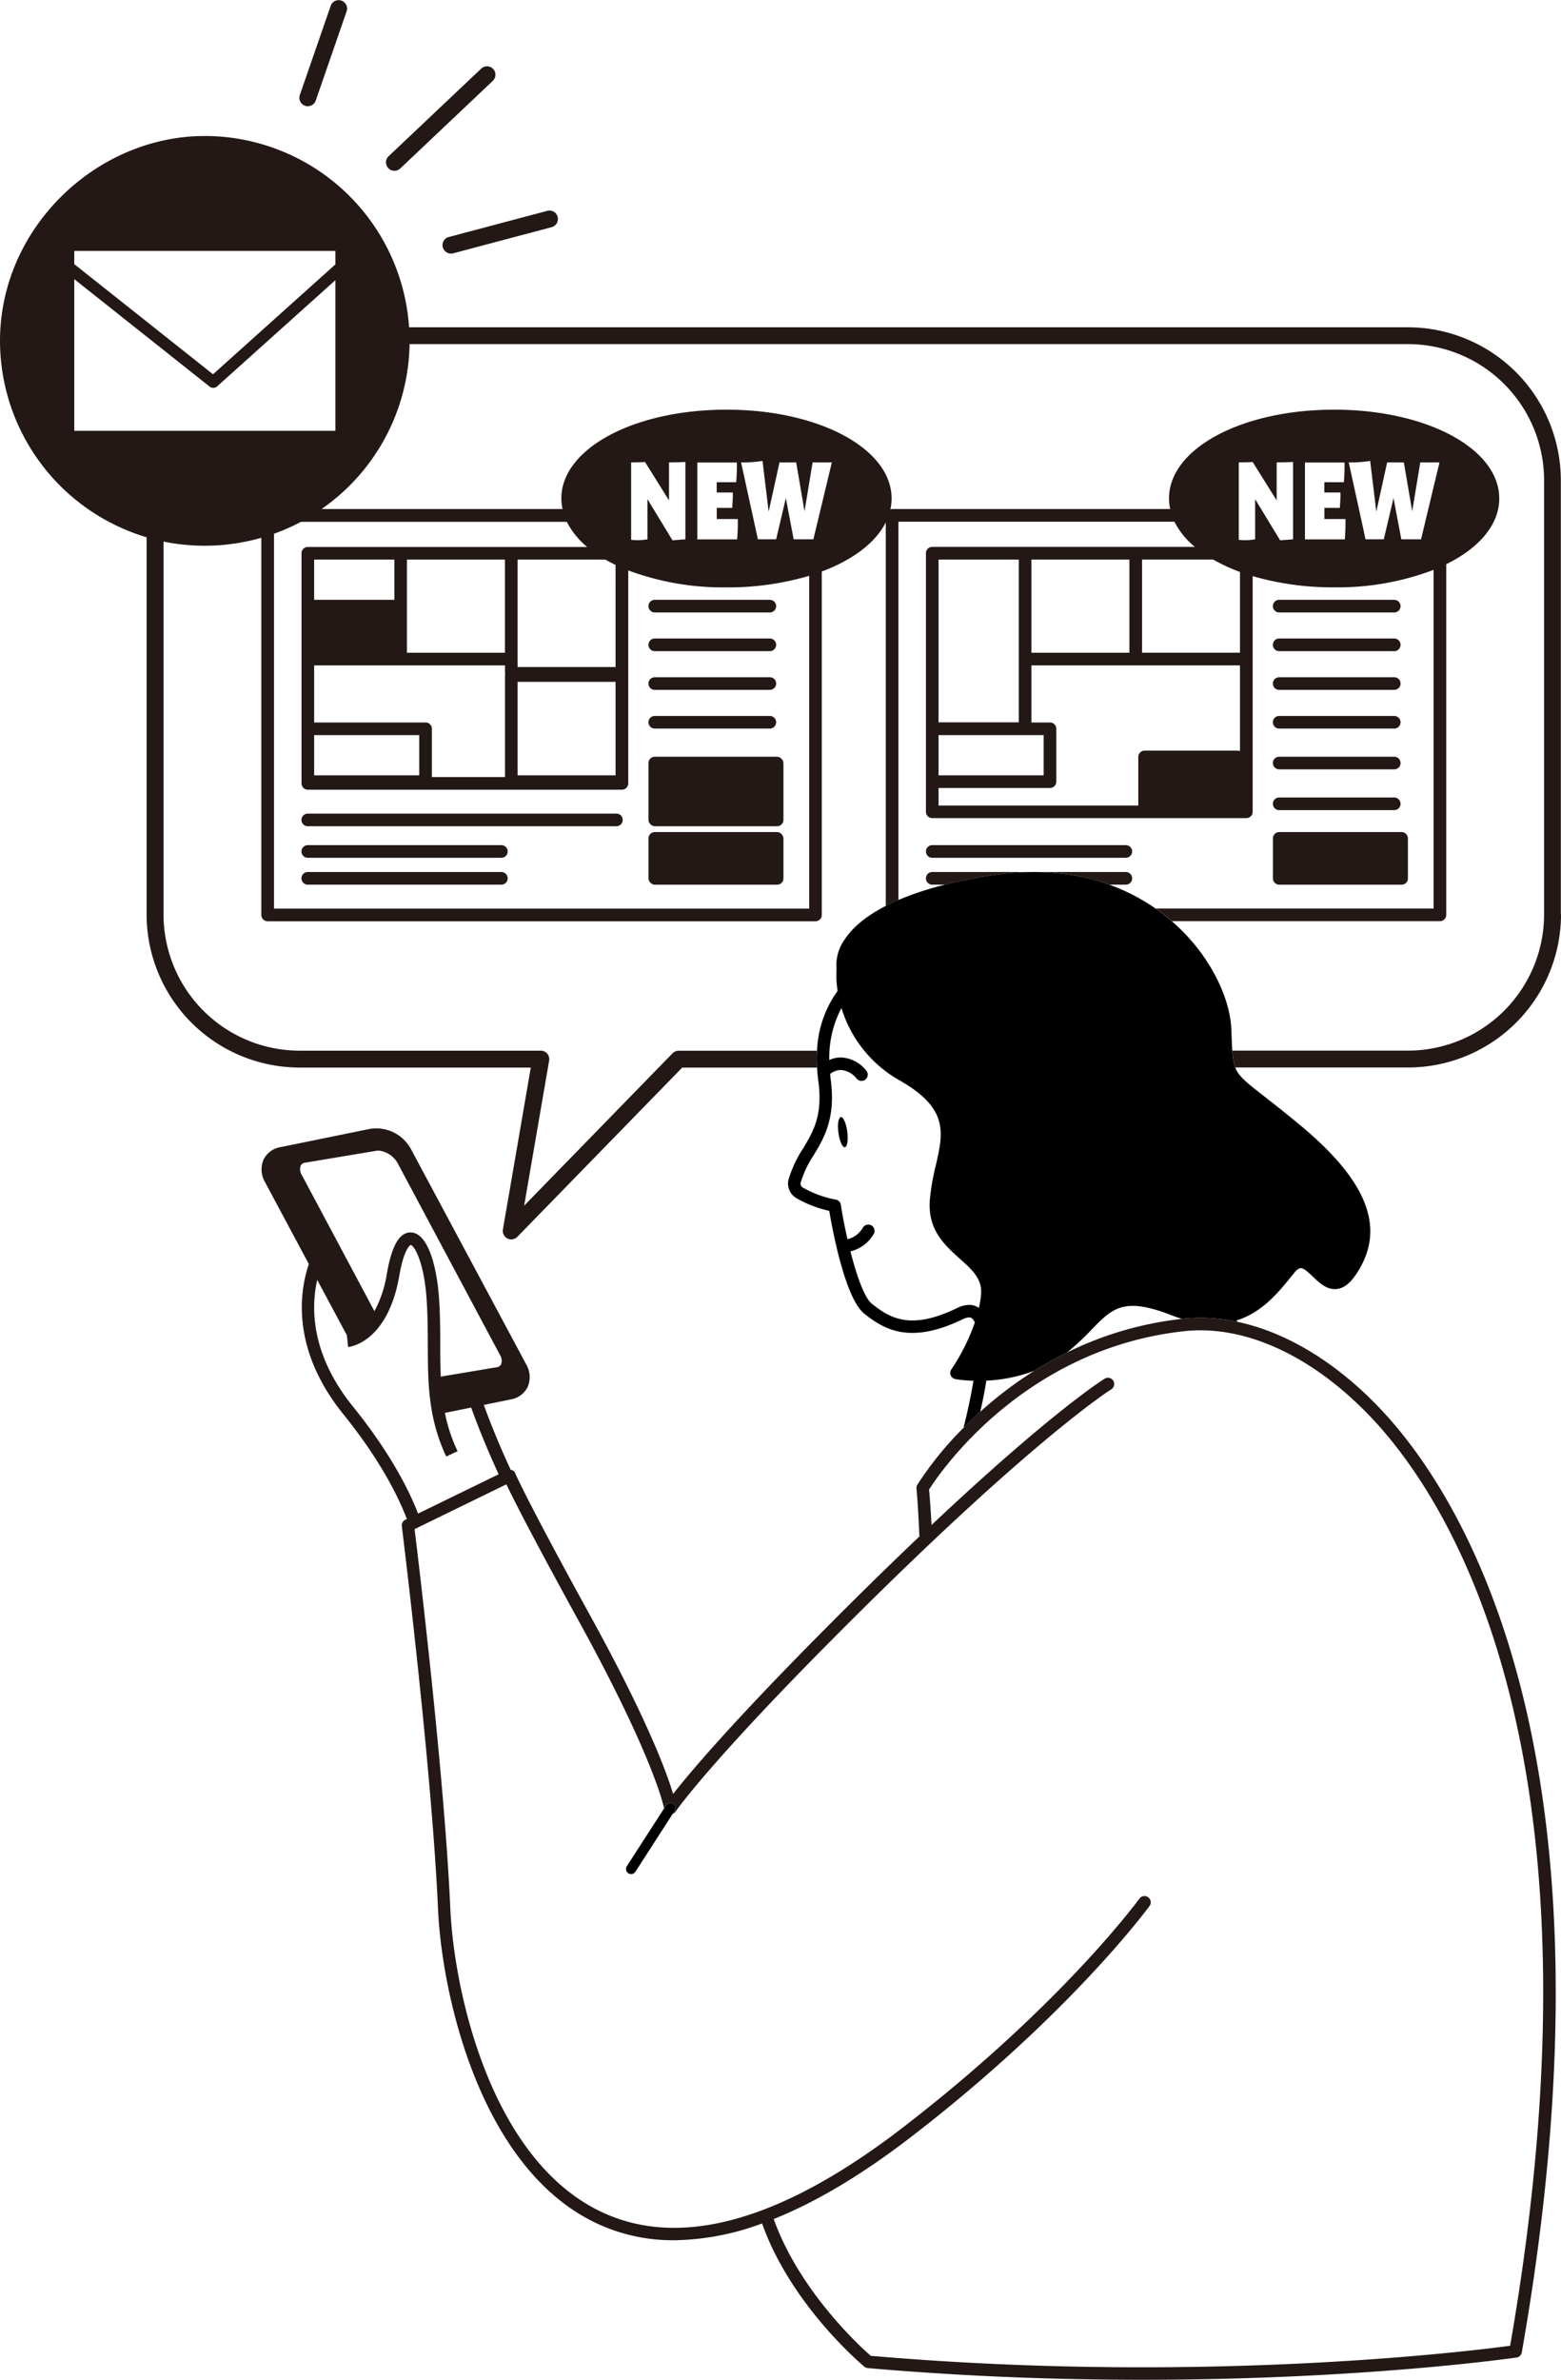
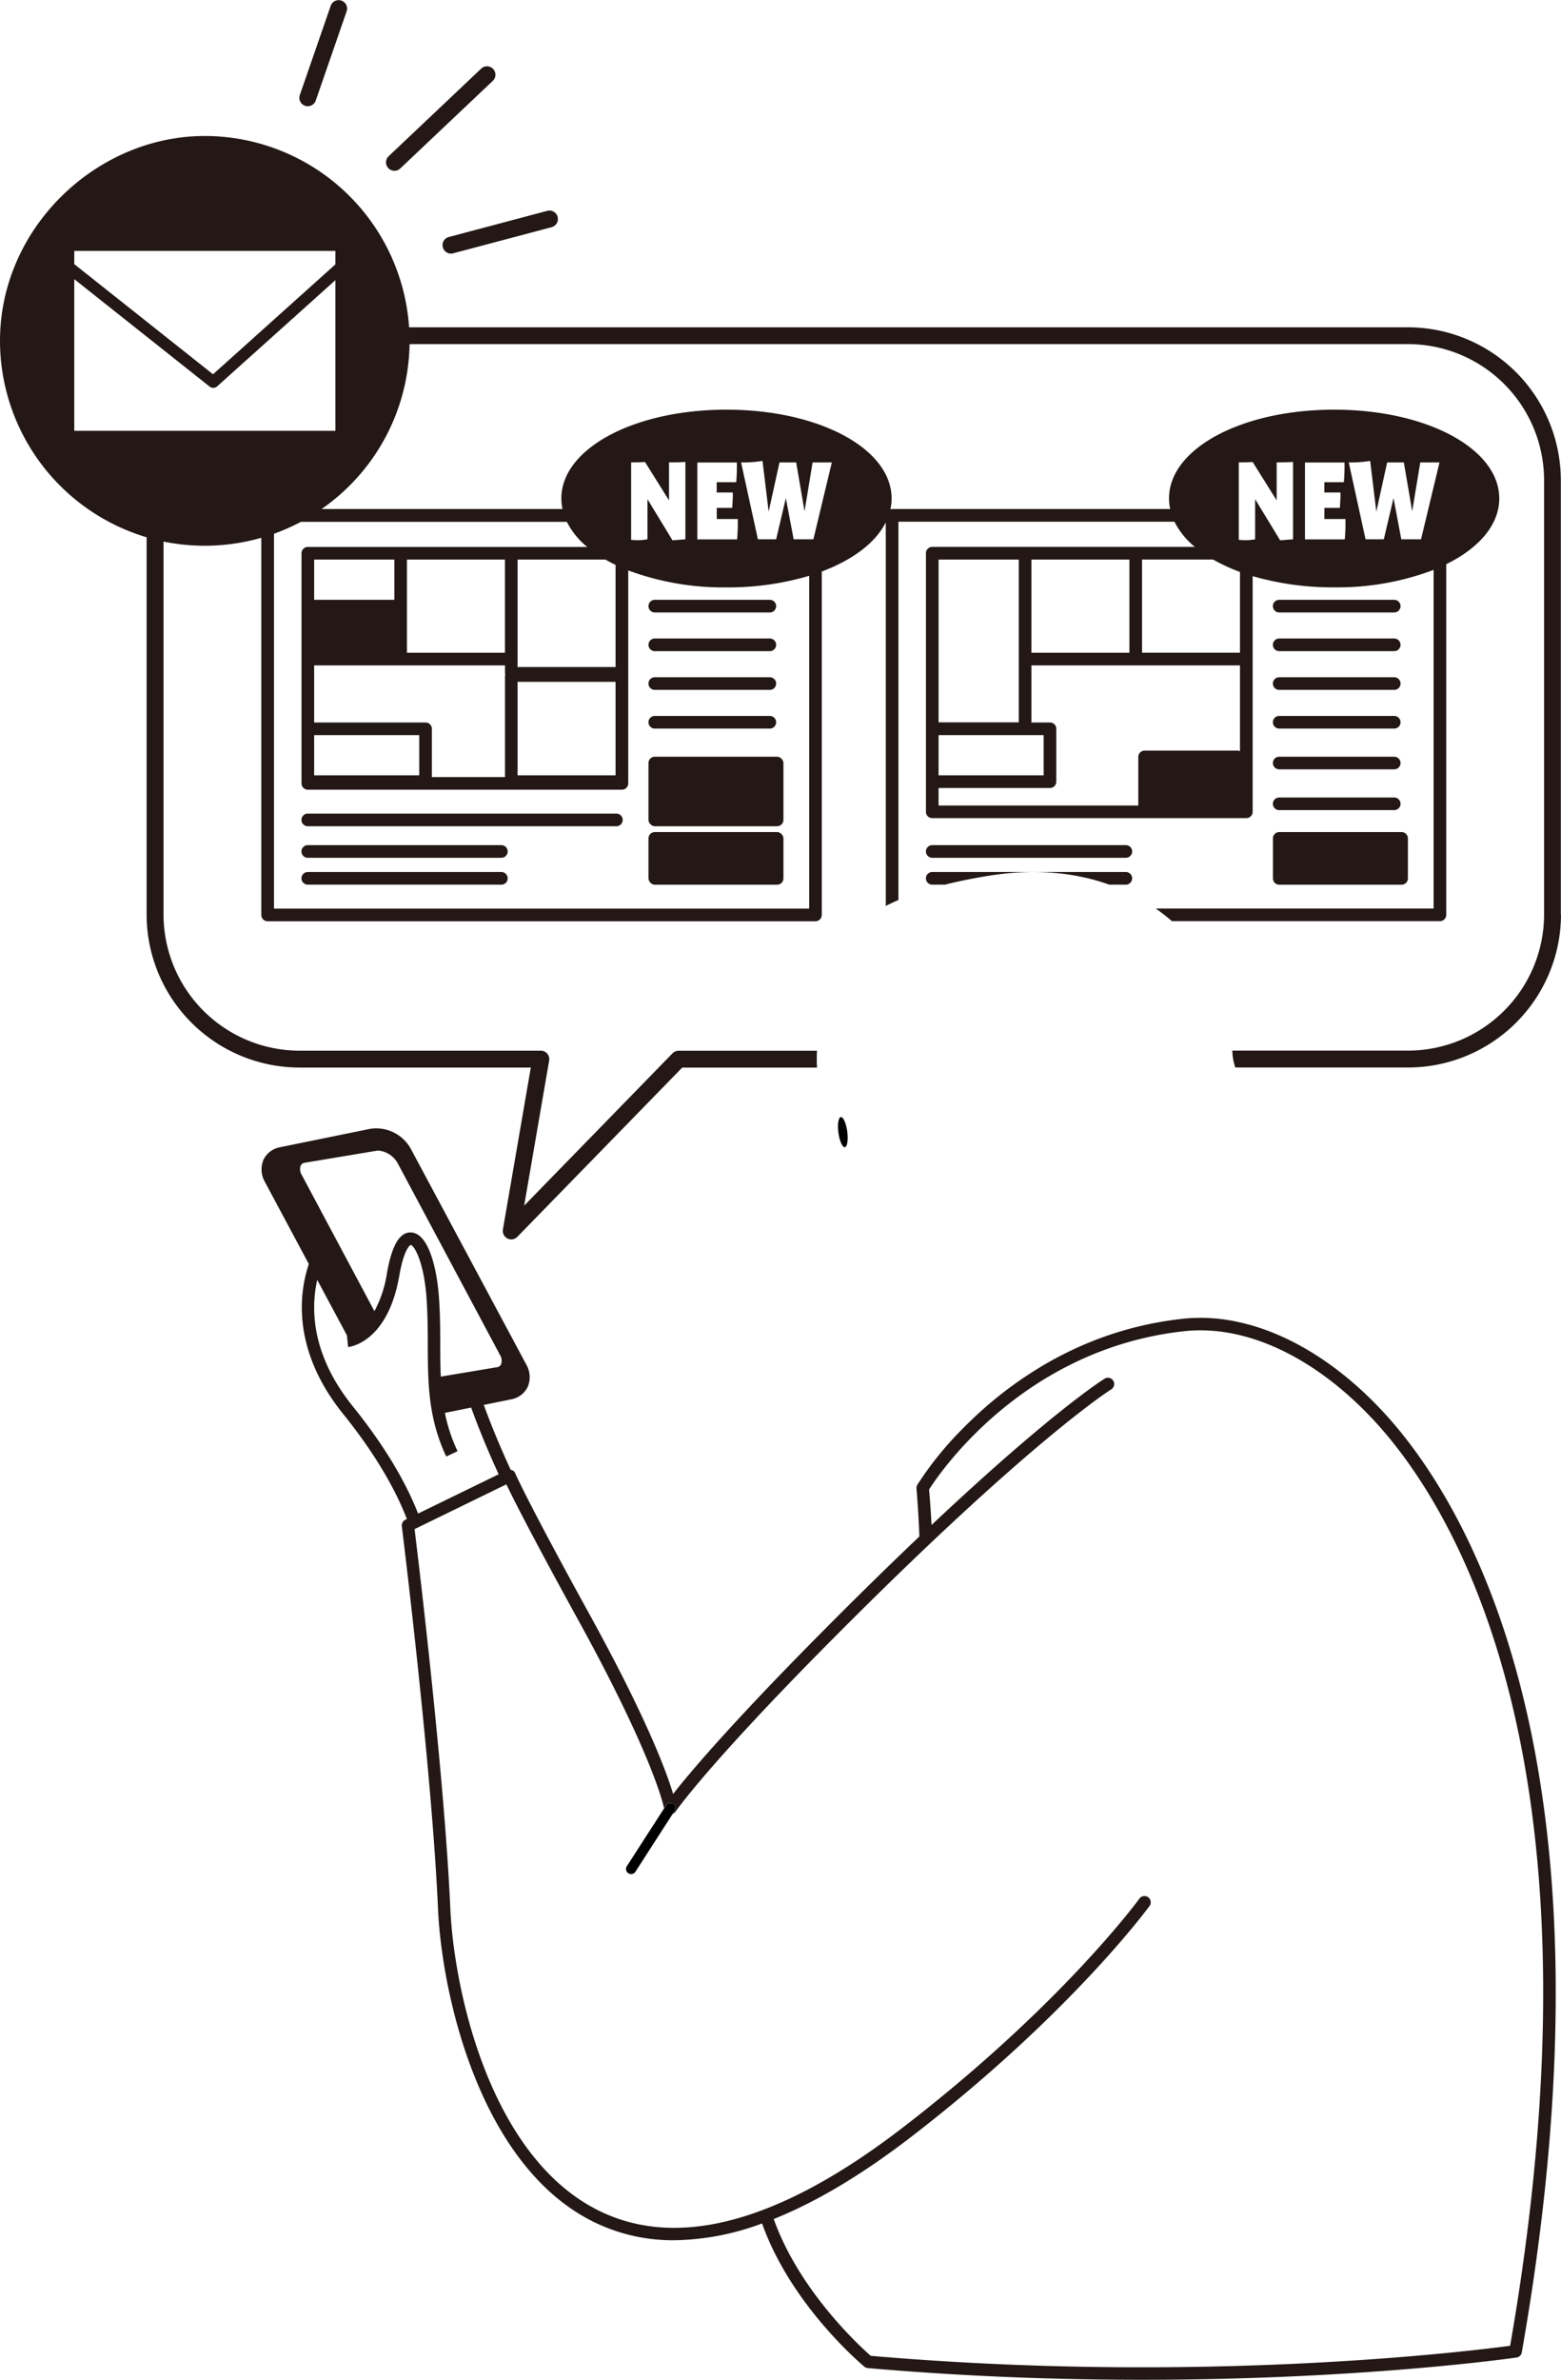
<svg xmlns="http://www.w3.org/2000/svg" width="284.17" height="433.036" viewBox="0 0 284.17 433.036">
  <g transform="translate(-238.79 -80.154)">
    <path d="M522.93,246.57V167.55a27.873,27.873,0,0,0-27.84-27.84H313.26a37.313,37.313,0,0,0-37.19-34.81c-19.73,0-37.28,16.72-37.28,37.28a37.347,37.347,0,0,0,26.69,35.74v68.65a27.873,27.873,0,0,0,27.84,27.84h42.1l-5.08,29.47a1.55,1.55,0,0,0,.82,1.63,1.538,1.538,0,0,0,1.8-.29l30.02-30.8h24.54a28.56,28.56,0,0,1,0-3.07H362.33a1.569,1.569,0,0,0-1.1.46l-27.02,27.73,4.55-26.4a1.542,1.542,0,0,0-1.51-1.8H293.33a24.8,24.8,0,0,1-24.77-24.77V178.7a37.341,37.341,0,0,0,17.8-.69v68.63a1.15,1.15,0,0,0,1.15,1.15h99.73a1.15,1.15,0,0,0,1.15-1.15V184.15c5.64-2.11,9.81-5.25,11.65-8.95V245c.71-.36,1.48-.72,2.3-1.08V175.09h50.25a14.218,14.218,0,0,0,3.72,4.58H408.5a1.15,1.15,0,0,0-1.15,1.15v47.05a1.144,1.144,0,0,0,1.15,1.15h57.18a1.15,1.15,0,0,0,1.15-1.15V184.99a52.218,52.218,0,0,0,14.83,2.04,49.223,49.223,0,0,0,18.11-3.18v61.62h-50.6c.78.54,1.51,1.09,2.17,1.63.27.22.52.45.78.67h48.8a1.15,1.15,0,0,0,1.15-1.15v-63.8c5.96-2.93,9.65-7.17,9.65-11.96,0-9.06-13.2-16.16-30.06-16.16s-30.06,7.1-30.06,16.16a9.487,9.487,0,0,0,.21,1.92H401.2a1.134,1.134,0,0,0-.32.06,9.385,9.385,0,0,0,.22-1.98c0-9.06-13.2-16.16-30.06-16.16s-30.06,7.1-30.06,16.16a9.487,9.487,0,0,0,.21,1.92H297.33a37.251,37.251,0,0,0,16.02-30.01H495.11a24.8,24.8,0,0,1,24.77,24.77v79.02a24.8,24.8,0,0,1-24.77,24.77H463.13a9.971,9.971,0,0,0,.54,3.07h31.45a27.873,27.873,0,0,0,27.84-27.84Zm-58.4-29.73a1.2,1.2,0,0,0-.47-.1h-16.9a1.15,1.15,0,0,0-1.15,1.15v8.84H409.65v-3.19h20.28a1.15,1.15,0,0,0,1.15-1.15v-9.62a1.144,1.144,0,0,0-1.15-1.15h-3.38V201.23h37.97v15.61Zm-20.14-34.86v16.95H426.55V181.98Zm-34.74,31.94h19.13v7.32H409.65Zm14.6-13.84v11.51h-14.6V181.98h14.6Zm40.28-1.16H446.69V181.97h12.94a32.99,32.99,0,0,0,4.89,2.26v14.69Zm6.67-30.91v-3.72c1.51,0,2.58-.05,2.98-.08v14.08l-2.35.18-4.55-7.48v7.3a10.336,10.336,0,0,1-2.98.09V164.29c1.15,0,2.11-.04,2.53-.07l4.37,6.99v-3.2Zm26.29,10.28h-3.6l-1.42-7.5-1.77,7.5h-3.32l-3.06-13.99a21.885,21.885,0,0,0,3.9-.28l1.12,9.24,1.97-8.96h3.04l1.52,8.89,1.47-8.89h3.5l-3.36,13.99ZM483.42,167.9h-3.54v1.87h2.92c.06.9-.06,1.87-.09,2.8h-2.82v2.03h3.83a35.541,35.541,0,0,1-.12,3.7h-7.25V164.31h7.2a33.659,33.659,0,0,1-.12,3.6Zm-122.84.11v-3.72c1.51,0,2.58-.05,2.98-.08v14.08l-2.35.18-4.55-7.48v7.3a10.336,10.336,0,0,1-2.98.09V164.29c1.15,0,2.11-.04,2.53-.07l4.37,6.99v-3.2Zm26.29,10.28h-3.6l-1.42-7.5-1.77,7.5h-3.32L373.7,164.3a21.885,21.885,0,0,0,3.9-.28l1.12,9.24,1.97-8.96h3.04l1.52,8.89,1.47-8.89h3.5l-3.36,13.99ZM372.8,167.9h-3.54v1.87h2.92c.06.9-.06,1.87-.09,2.8h-2.82v2.03h3.83a35.541,35.541,0,0,1-.12,3.7h-7.25V164.31h7.2a33.659,33.659,0,0,1-.12,3.6Zm-55.39,53.65v-8.78a1.15,1.15,0,0,0-1.15-1.15H295.98V201.23h34.74v1.46a.52.52,0,0,1,0,.4v18.47h-13.3Zm13.3-39.57v16.95H312.87V181.98Zm-15.6,39.26H295.98v-7.32h19.13Zm35.74-17.01v17.01H333.01V204.23ZM310.58,189.3h-14.6v-7.32h14.6Zm40.27,12.23H333.01V181.98h16c.59.34,1.2.66,1.84.97Zm-5.16-21.85H294.83a1.15,1.15,0,0,0-1.15,1.15V222.7a1.15,1.15,0,0,0,1.15,1.15h57.18a1.15,1.15,0,0,0,1.15-1.15V183.95a49.582,49.582,0,0,0,17.88,3.09,52.17,52.17,0,0,0,15.06-2.11v60.56H288.67V177.28a38.377,38.377,0,0,0,4.9-2.17h48.41a14.218,14.218,0,0,0,3.72,4.58Zm-45.84-51.42-22.28,20-25.26-20.04v-2.41h47.54Zm-47.54,2.69,24.64,19.55a1.081,1.081,0,0,0,.66.23,1.068,1.068,0,0,0,.71-.27l21.53-19.33v27.42H252.31v-27.6Z" fill="#231815" />
    <path d="M408.5,236.24h35.24a1.15,1.15,0,1,0,0-2.3H408.5a1.15,1.15,0,1,0,0,2.3Z" fill="#231815" />
    <path d="M444.89,239.98a1.144,1.144,0,0,0-1.15-1.15H408.5a1.15,1.15,0,0,0,0,2.3h2.32c2.29-.58,4.84-1.11,7.7-1.58,9.12-1.5,16.45-.48,22.2,1.58h3.02a1.15,1.15,0,0,0,1.15-1.15Z" fill="#231815" />
    <path d="M471.66,191.6H492.6a1.15,1.15,0,0,0,0-2.3H471.66a1.15,1.15,0,1,0,0,2.3Z" fill="#231815" />
    <path d="M471.66,198.64H492.6a1.15,1.15,0,0,0,0-2.3H471.66a1.15,1.15,0,0,0,0,2.3Z" fill="#231815" />
    <path d="M471.66,205.69H492.6a1.15,1.15,0,0,0,0-2.3H471.66a1.15,1.15,0,1,0,0,2.3Z" fill="#231815" />
    <path d="M471.66,212.73H492.6a1.15,1.15,0,0,0,0-2.3H471.66a1.15,1.15,0,1,0,0,2.3Z" fill="#231815" />
    <path d="M471.66,220.15H492.6a1.15,1.15,0,0,0,0-2.3H471.66a1.15,1.15,0,1,0,0,2.3Z" fill="#231815" />
    <path d="M471.66,227.57H492.6a1.15,1.15,0,0,0,0-2.3H471.66a1.15,1.15,0,1,0,0,2.3Z" fill="#231815" />
    <path d="M471.67,231.56h22.27a1.157,1.157,0,0,1,1.15,1.15v7.28a1.15,1.15,0,0,1-1.15,1.15H471.67a1.157,1.157,0,0,1-1.15-1.15v-7.28A1.15,1.15,0,0,1,471.67,231.56Z" fill="#231815" />
    <path d="M294.82,230.5H351a1.15,1.15,0,0,0,0-2.3H294.82a1.15,1.15,0,0,0,0,2.3Z" fill="#231815" />
    <path d="M294.82,236.24h35.24a1.15,1.15,0,0,0,0-2.3H294.82a1.15,1.15,0,0,0,0,2.3Z" fill="#231815" />
    <path d="M330.06,238.83H294.82a1.15,1.15,0,1,0,0,2.3h35.24a1.15,1.15,0,1,0,0-2.3Z" fill="#231815" />
    <path d="M357.99,191.6h20.94a1.15,1.15,0,1,0,0-2.3H357.99a1.15,1.15,0,1,0,0,2.3Z" fill="#231815" />
    <path d="M357.99,198.64h20.94a1.15,1.15,0,1,0,0-2.3H357.99a1.15,1.15,0,0,0,0,2.3Z" fill="#231815" />
    <path d="M357.99,205.69h20.94a1.15,1.15,0,1,0,0-2.3H357.99a1.15,1.15,0,1,0,0,2.3Z" fill="#231815" />
    <path d="M357.99,212.73h20.94a1.15,1.15,0,1,0,0-2.3H357.99a1.15,1.15,0,1,0,0,2.3Z" fill="#231815" />
    <rect width="24.57" height="12.65" rx="1.15" transform="translate(356.84 217.85)" fill="#231815" />
    <rect width="24.57" height="9.58" rx="1.15" transform="translate(356.84 231.56)" fill="#231815" />
    <path d="M294.32,99.4a1.492,1.492,0,0,0,.5.08,1.535,1.535,0,0,0,1.45-1.03l5.63-16.26a1.534,1.534,0,0,0-2.9-1l-5.63,16.26A1.533,1.533,0,0,0,294.32,99.4Z" fill="#231815" />
    <path d="M310.6,111.23a1.508,1.508,0,0,0,1.05-.42L328.5,94.87a1.535,1.535,0,1,0-2.11-2.23l-16.85,15.94a1.535,1.535,0,0,0,1.05,2.65Z" fill="#231815" />
    <path d="M319.41,125.16a1.525,1.525,0,0,0,1.48,1.14,1.737,1.737,0,0,0,.39-.05l17.9-4.75a1.537,1.537,0,1,0-.79-2.97l-17.9,4.75a1.536,1.536,0,0,0-1.09,1.88Z" fill="#231815" />
    <path d="M391.86,283.42c-.44.06-.64,1.34-.44,2.85s.73,2.7,1.17,2.64.64-1.34.44-2.85S392.3,283.36,391.86,283.42Z" />
-     <path d="M463.11,271.34c-.04-.7-.07-1.49-.11-2.44l-.06-1.54c-.21-5.35-3.65-13.37-10.83-19.58-.26-.23-.51-.45-.78-.67-.66-.54-1.39-1.09-2.17-1.63a36.153,36.153,0,0,0-8.44-4.35c-5.75-2.06-13.08-3.08-22.2-1.58-2.86.47-5.41,1-7.7,1.58a56.935,56.935,0,0,0-8.48,2.79c-.83.35-1.59.71-2.3,1.08-3.97,2.03-6.18,4.17-7.4,5.99a7.97,7.97,0,0,0-1.56,5.48,18.392,18.392,0,0,0,.19,4,19.8,19.8,0,0,0-3.74,10.86,24.169,24.169,0,0,0,0,3.07c.04.76.11,1.55.22,2.37.87,6.34-.91,9.28-2.78,12.39a21.092,21.092,0,0,0-2.62,5.59,3.07,3.07,0,0,0,1.46,3.45,21.336,21.336,0,0,0,5.94,2.29c.59,3.52,2.9,15.93,6.38,18.71,3.65,2.91,8.34,5.63,17.87,1.03.82-.4,1.42-.45,1.75-.17a1.966,1.966,0,0,1,.5.75,37.12,37.12,0,0,1-4.26,8.51,1.123,1.123,0,0,0-.13,1.09,1.149,1.149,0,0,0,.85.69,23.8,23.8,0,0,0,3.29.3c-.44,2.71-1.07,5.65-1.81,8.57.94-.95,1.96-1.93,3.05-2.92.41-1.79.8-3.73,1.11-5.67a28.276,28.276,0,0,0,8.73-1.79,66.324,66.324,0,0,1,5.91-3.31c.12-.09.23-.17.35-.27a45.361,45.361,0,0,0,4.17-3.92c3.76-3.87,5.83-6.01,14.51-2.62.67.26,1.31.48,1.94.67a1.659,1.659,0,0,0,.22-.03,31.457,31.457,0,0,1,9.91.58c-.08-.08-.15-.17-.23-.25,4.67-1.44,7.64-5.1,9.91-7.9l.73-.89a1.875,1.875,0,0,1,1.03-.74c.59-.06,1.47.8,2.25,1.54,1.2,1.14,2.56,2.45,4.34,2.26,1.23-.13,2.35-.95,3.43-2.52,5.64-8.21,2.47-16.85-9.97-27.21-2.79-2.32-4.94-4-6.67-5.35-3.22-2.51-4.61-3.6-5.25-5.22a10.28,10.28,0,0,1-.54-3.07Zm-65.57,46.09c-1.41-1.13-2.82-5.2-3.93-9.57a6.7,6.7,0,0,0,4.24-3.18,1.141,1.141,0,1,0-2.02-1.06,4.482,4.482,0,0,1-2.76,2.03c-.51-2.24-.93-4.45-1.21-6.27a1.126,1.126,0,0,0-.91-.94,19.049,19.049,0,0,1-6.01-2.19.812.812,0,0,1-.39-.9,18.855,18.855,0,0,1,2.37-5c1.9-3.16,4.06-6.75,3.08-13.88-.04-.31-.06-.6-.09-.9a3.347,3.347,0,0,1,1.99-.72,4.1,4.1,0,0,1,2.87,1.61,1.141,1.141,0,0,0,1.61.09,1.13,1.13,0,0,0,.08-1.61,6.226,6.226,0,0,0-4.57-2.37h-.03a5.036,5.036,0,0,0-2.1.47,19.286,19.286,0,0,1,2.21-9.46,22.766,22.766,0,0,0,10.84,13.31c8.68,5.06,7.7,9.37,6.34,15.32a40.936,40.936,0,0,0-1.1,6.41c-.36,5.34,2.73,8.12,5.45,10.56,2.32,2.08,4.16,3.73,3.88,6.6a18.88,18.88,0,0,1-.39,2.37,3.027,3.027,0,0,0-1.77-.55,5.043,5.043,0,0,0-2.21.58c-8.35,4.03-12.08,1.94-15.46-.76Z" />
    <path d="M454.18,320.11a1.659,1.659,0,0,0-.22.03,62.723,62.723,0,0,0-20.97,6.14,64.947,64.947,0,0,0-5.91,3.31,70.605,70.605,0,0,0-9.84,7.46c-1.1.99-2.11,1.97-3.05,2.92a61.593,61.593,0,0,0-8.41,10.37,1.115,1.115,0,0,0-.15.69c.01.15.32,3.41.53,8.71-5.15,4.89-10.95,10.55-17.46,17.11-17.07,17.19-24.56,26.14-27.37,29.74-1.26-4.19-4.91-13.96-15.21-32.66-11.23-20.39-13.51-25.61-13.53-25.66a.938.938,0,0,0-.83-.65c-1.53-3.32-3.3-7.43-4.9-11.82l4.95-1.01h0a4.148,4.148,0,0,0,3.04-2.26,4.551,4.551,0,0,0-.26-4.09l-21.03-39.27a7.192,7.192,0,0,0-7.37-3.61l-16.38,3.34a4.166,4.166,0,0,0-3.04,2.26,4.551,4.551,0,0,0,.26,4.09l7.98,14.91a24.956,24.956,0,0,0-.96,3.92c-.88,5.49-.34,14,7.22,23.38,6.49,8.05,9.85,14.58,11.59,19.1l-.29.14a1.129,1.129,0,0,0-.63,1.16c.05.44,5.44,43.81,6.59,69.69.69,15.44,7.63,47.28,28.98,57.22a32.721,32.721,0,0,0,14.02,3.03,47.362,47.362,0,0,0,15.99-3.06c5.24,14.77,17.96,25.51,18.62,26.06a1.138,1.138,0,0,0,.63.26c17.91,1.56,34.82,2.13,49.95,2.13,40.16,0,67.77-4,68.15-4.05a1.136,1.136,0,0,0,.95-.93c19.26-109.54-11.36-156.32-25.42-171.35-8.12-8.68-17.32-14.26-26.3-16.17a31.457,31.457,0,0,0-9.91-.58Zm-92.86,88.27a.934.934,0,0,1,.28,1.28l-.35.55a1.151,1.151,0,0,0,.52-.41c.06-.08,5.79-8.45,28.53-31.34,35.9-36.14,50.66-45.42,50.81-45.51a1.141,1.141,0,0,0-1.2-1.94c-.47.29-9.7,6.08-31.54,26.64-.17-3.25-.36-5.52-.45-6.45,1.84-2.91,17.17-25.66,46.5-28.82,11.15-1.2,23.64,4.65,34.3,16.04,13.79,14.74,43.77,60.64,24.98,168.58-6.83.92-55.85,7.06-116.4,1.83-1.86-1.63-12.97-11.74-17.66-24.89q11.535-4.62,24.71-14.71c29.31-22.51,43.56-42.07,43.71-42.26a1.139,1.139,0,0,0-1.85-1.33c-.14.19-14.23,19.5-43.25,41.79-21.88,16.8-40.22,21.95-54.52,15.29-20.36-9.48-27-40.29-27.67-55.26-1.07-24.01-5.76-62.97-6.51-69.06l16.71-8.15c1.12,2.35,4.46,9.02,13.13,24.78,13.96,25.37,15.56,34.13,15.57,34.13v.04l.35-.55a.925.925,0,0,1,1.28-.28Zm-65.05-93.94c.08-.47.17-.93.27-1.39l5.4,10.08.11,1.01.11,1.13c.29-.03,7.2-.81,9.32-12.98.89-5.14,2.07-5.6,2.07-5.6.64.07,2.43,3.07,2.89,9.72.21,3.02.22,5.83.23,8.56.02,6.8.05,13.22,3.36,20.22l2.06-.97a29.662,29.662,0,0,1-2.31-6.97l4.78-.97c1.63,4.51,3.44,8.73,5.01,12.14l-14.67,7.15c-1.84-4.72-5.31-11.36-11.89-19.52-7.04-8.73-7.55-16.56-6.74-21.6Zm22.67,10.52c-.01-2.76-.02-5.62-.24-8.71-.37-5.36-1.92-11.67-5.05-11.83-2.1-.12-3.54,2.34-4.43,7.48a21.148,21.148,0,0,1-2.27,6.84l-13.19-24.72a2.023,2.023,0,0,1-.23-1.77,1.009,1.009,0,0,1,.82-.53l12.99-2.17a1.954,1.954,0,0,1,.34-.03,4.484,4.484,0,0,1,3.52,2.33l18.58,34.8a2.023,2.023,0,0,1,.23,1.77,1.009,1.009,0,0,1-.82.53l-10.16,1.7c-.08-1.85-.09-3.73-.1-5.69Z" fill="#231815" />
    <path d="M303.08,325.26v0Z" fill="#231815" />
    <path d="M360.04,408.66l-.35.55-6.79,10.53a.925.925,0,0,0,.28,1.28.925.925,0,0,0,1.28-.27l6.79-10.54.35-.55a.926.926,0,0,0-1.56-1Z" />
  </g>
</svg>